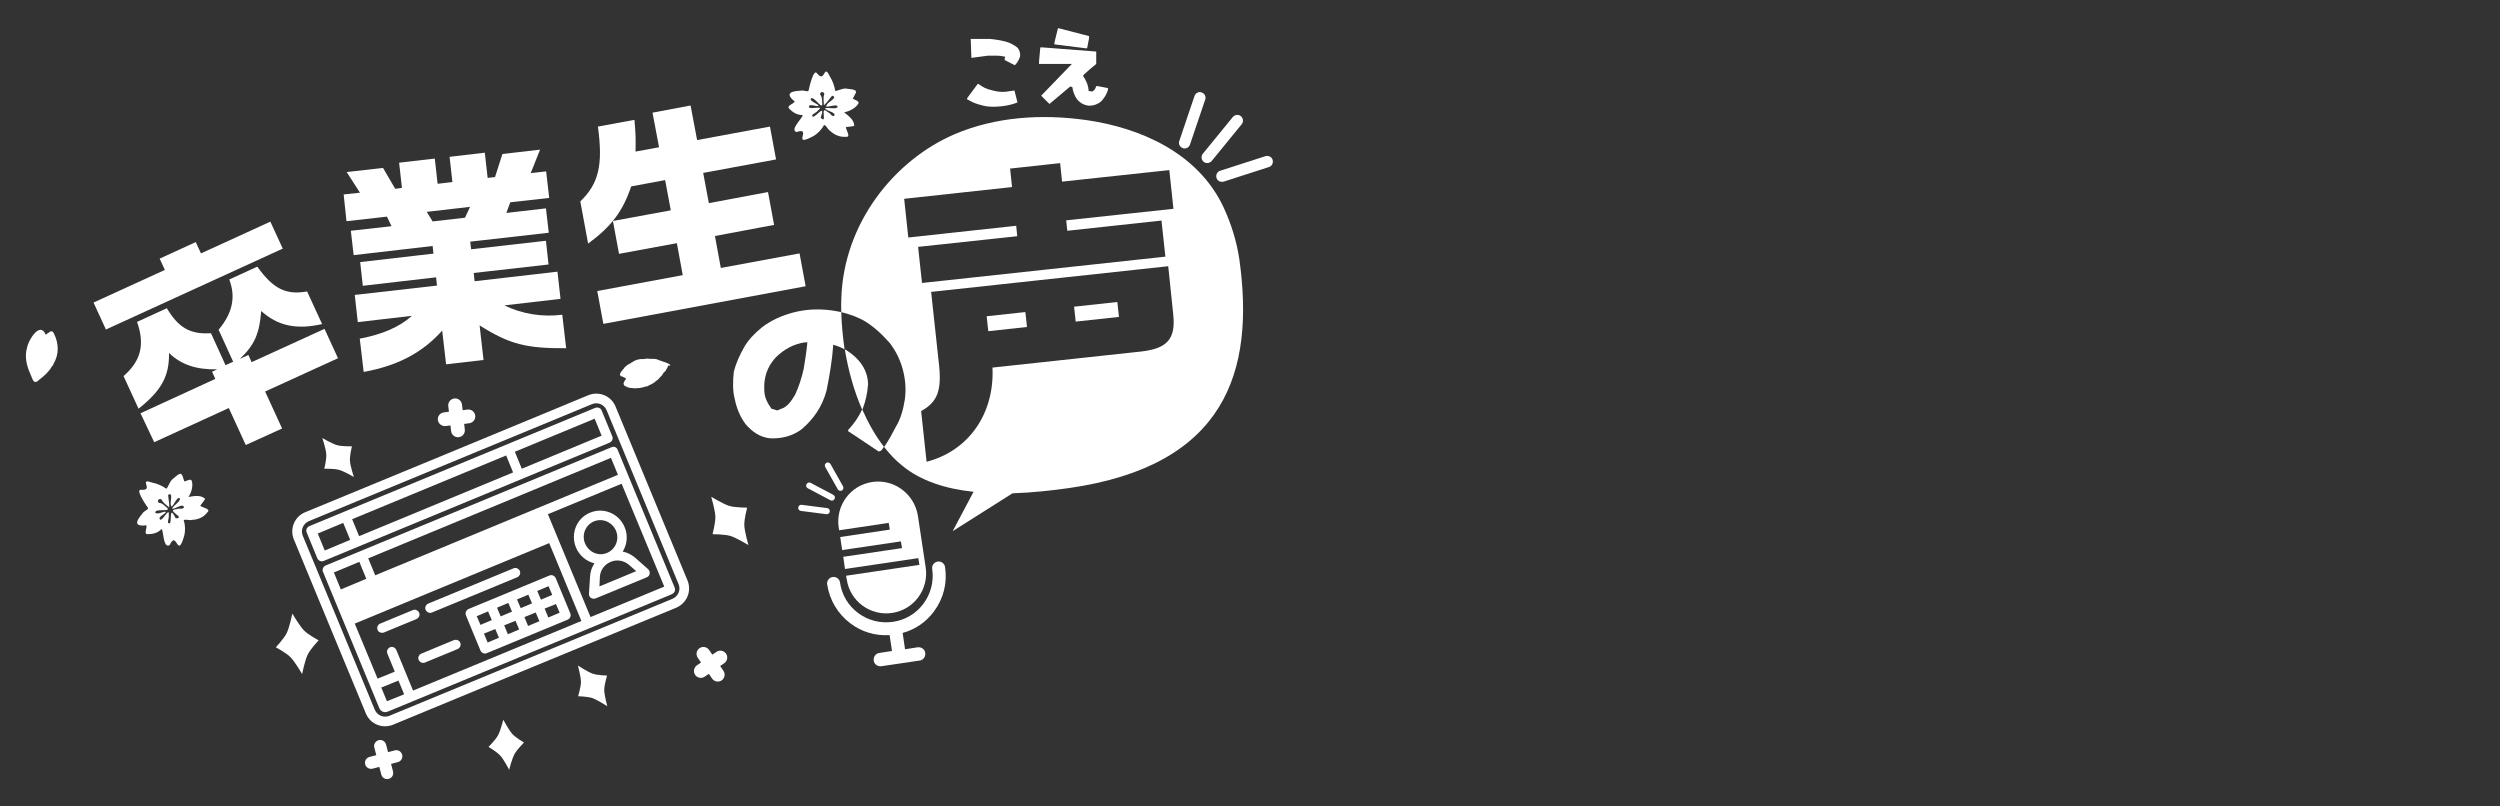
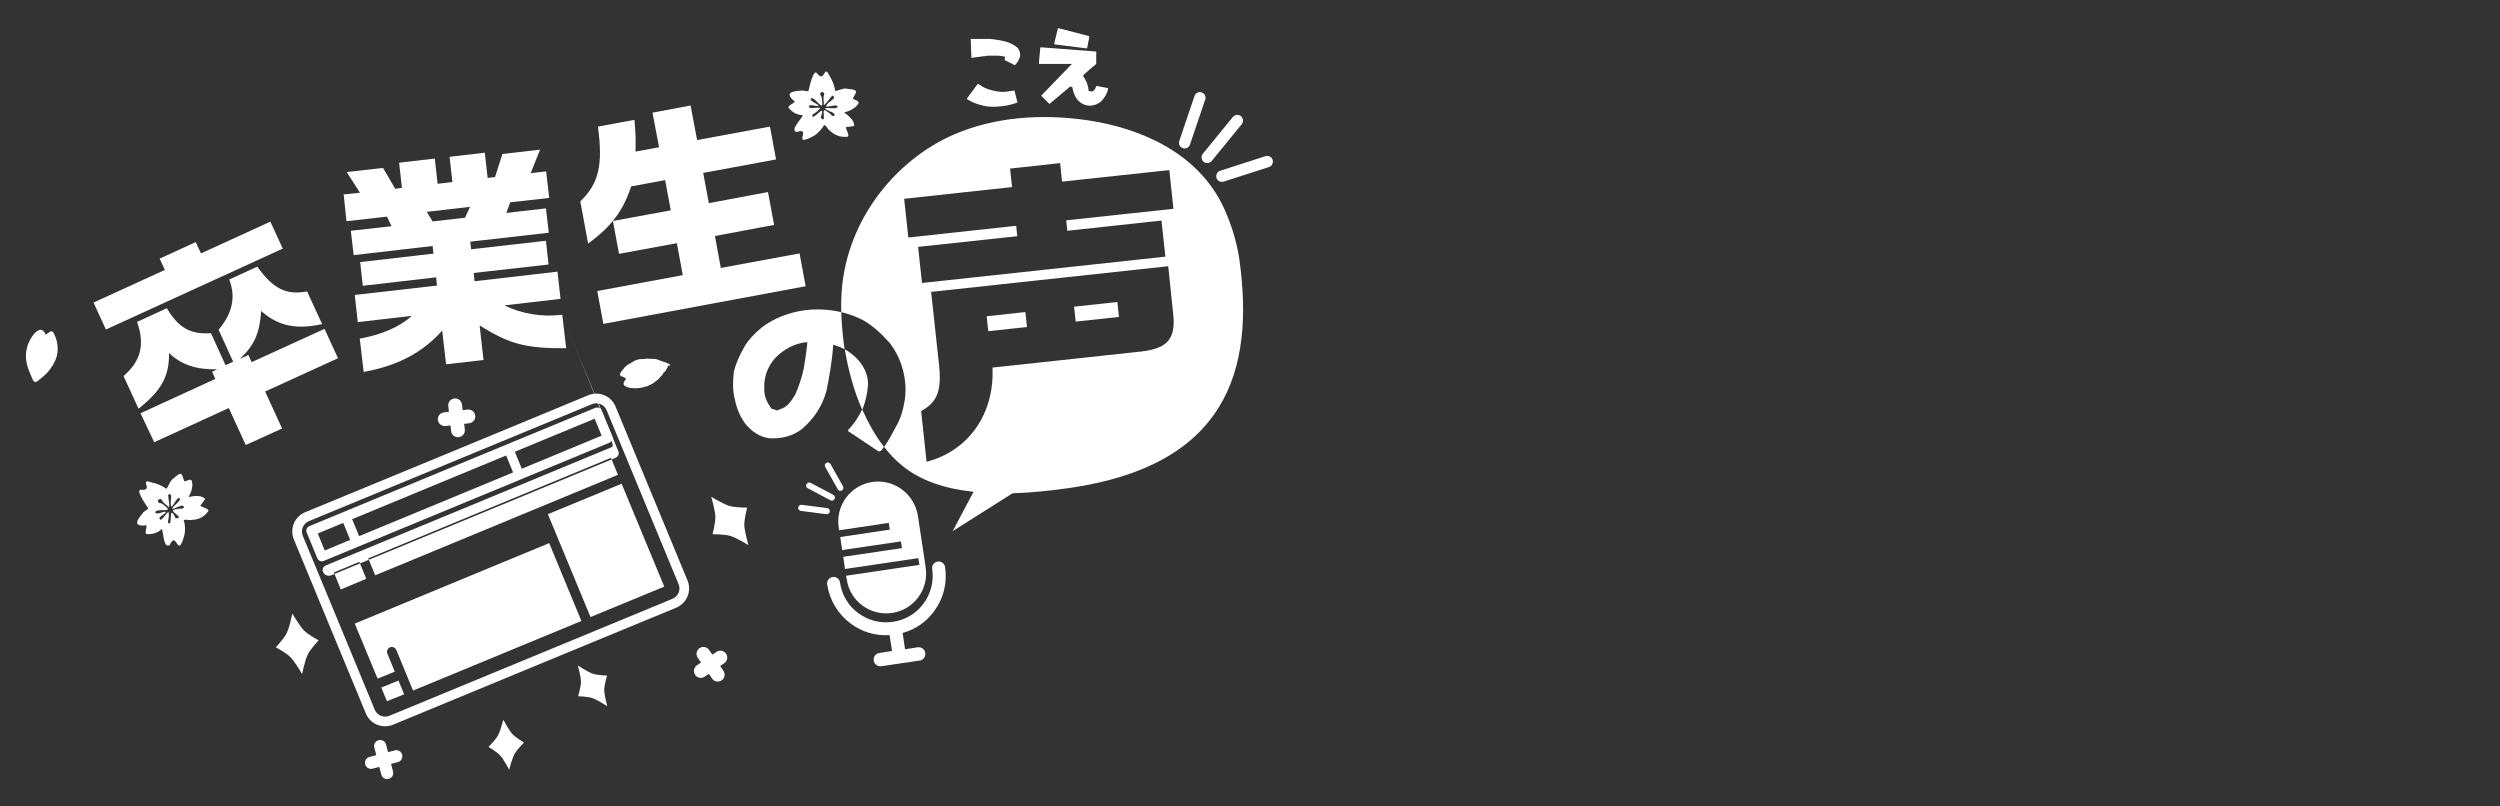
<svg xmlns="http://www.w3.org/2000/svg" version="1.1" id="レイヤー_1" x="0px" y="0px" viewBox="0 0 1149.4 370.7" style="enable-background:new 0 0 1149.4 370.7;" xml:space="preserve">
  <rect x="0" y="0" width="1149.4" height="370.7" fill="#333333" stroke="none" />
  <style type="text/css">
	.st0{fill:#FFFFFF;}
	.st1{fill:none;}
</style>
  <g>
    <g>
      <path class="st0" d="M329.4,299.7l-1.9,1.3l-1.5-2.2c-1-1.4-2.9-1.8-4.4-0.8c-1.4,1-1.8,2.9-0.8,4.4l1.5,2.2l-1.9,1.3    c-1.4,1-1.8,2.9-0.8,4.4c1,1.4,2.9,1.8,4.4,0.8l1.9-1.3l1.5,2.2c1,1.4,2.9,1.8,4.4,0.8c1.4-1,1.8-2.9,0.8-4.4l-1.5-2.2l1.9-1.3    c1.4-1,1.8-2.9,0.8-4.4C332.8,299.1,330.8,298.7,329.4,299.7z" />
      <path class="st0" d="M204.8,195.9l2.3-0.3l0.3,2.6c0.2,1.7,1.7,3,3.5,2.8c1.7-0.2,3-1.7,2.8-3.5l-0.3-2.6l2.3-0.3    c1.7-0.2,3-1.7,2.8-3.5c-0.2-1.7-1.7-3-3.5-2.8l-2.3,0.3l-0.3-2.6c-0.2-1.7-1.7-3-3.5-2.8c-1.7,0.2-3,1.7-2.8,3.5l0.3,2.6    l-2.3,0.3c-1.7,0.2-3,1.7-2.8,3.5C201.5,194.8,203.1,196,204.8,195.9z" />
      <path class="st0" d="M181.5,345l-3.1,0.8l-0.9-3.5c-0.4-1.5-1.9-2.4-3.4-2c-1.5,0.4-2.4,1.9-2,3.4l0.9,3.5l-3.1,0.8    c-1.5,0.4-2.4,1.9-2,3.4c0.4,1.5,1.9,2.4,3.4,2l3.1-0.8l0.9,3.5c0.4,1.5,1.9,2.4,3.4,2c1.5-0.4,2.4-1.9,2-3.4l-0.9-3.5l3.1-0.8    c1.5-0.4,2.4-1.9,2-3.4C184.5,345.5,183,344.6,181.5,345z" />
      <path class="st0" d="M335.3,232.6c-2.7-0.8-8.3-4.2-8.3-4.2s1.8,6.2,1.9,9.1c0.1,2.8-1.3,8.1-1.3,8.1s5.5,0,8.2,0.8    c2.7,0.8,8.3,4.2,8.3,4.2s-1.8-6.2-1.9-9.1c-0.1-2.8,1.3-8.1,1.3-8.1S338,233.4,335.3,232.6z" />
      <path class="st0" d="M134.4,282.1c0,0-1.3,6.4-2.6,9c-1.2,2.5-5,6.5-5,6.5s4.9,2.6,6.8,4.6c2,2,5.3,7.7,5.3,7.7s1.3-6.4,2.6-9    c1.2-2.5,5-6.5,5-6.5s-4.9-2.6-6.8-4.6C137.7,287.7,134.4,282.1,134.4,282.1z" />
      <path class="st0" d="M231.4,330.9c0,0-1.3,5.2-2.5,7.3c-1.1,2-4.3,5.2-4.3,5.2s3.9,2.3,5.4,4c1.6,1.7,4.1,6.5,4.1,6.5    s1.3-5.2,2.5-7.3c1.1-2,4.3-5.2,4.3-5.2s-3.9-2.3-5.4-4C233.9,335.6,231.4,330.9,231.4,330.9z" />
      <path class="st0" d="M265.7,306c0,0,1.4,5.2,1.4,7.5c0,2.3-1.3,6.6-1.3,6.6s4.5,0.1,6.7,0.9c2.2,0.8,6.7,3.7,6.7,3.7    s-1.4-5.2-1.4-7.5c0-2.3,1.3-6.6,1.3-6.6s-4.5-0.1-6.7-0.9C270.2,308.9,265.7,306,265.7,306z" />
-       <path class="st0" d="M162.7,219.3c0,0-1.7-5.1-1.8-7.4c-0.2-2.3,0.9-6.7,0.9-6.7s-4.5,0.1-6.7-0.5c-2.3-0.6-6.9-3.3-6.9-3.3    s1.7,5.1,1.8,7.4c0.2,2.3-0.9,6.7-0.9,6.7s4.5-0.1,6.7,0.5C158.1,216.6,162.7,219.3,162.7,219.3z" />
      <path class="st0" d="M316.1,266.9l-33.1-80c-2-4.9-7.6-7.2-12.5-5.2c-24.2,10-106,43.9-130.2,53.8c-4.9,2-7.2,7.6-5.2,12.5    c7.1,17.3,26,62.8,33.1,80c2,4.9,7.6,7.2,12.5,5.2c24.2-10,106-43.9,130.2-53.8C315.8,277.3,318.1,271.8,316.1,266.9z M312,268.6    c1.1,2.6-0.2,5.6-2.8,6.7c0,0-130.2,53.8-130.2,53.8c-2.6,1.1-5.6-0.2-6.7-2.8c-7.1-17.3-26-62.8-33.1-80    c-1.1-2.6,0.2-5.6,2.8-6.7c0,0,130.1-53.8,130.2-53.8c2.6-1.1,5.6,0.2,6.7,2.8L312,268.6z" />
      <path class="st0" d="M273.9,275.1l23.5-9.7c0.7-0.3,1.2-0.9,1.3-1.7c0.1-0.8-0.2-1.5-0.7-2c0,0-3.1-2.7-6-5.3    c-1.7-1.4-3.6-2.4-5.7-2.8c2-3.2,2.5-7.4,0.9-11.2c-2.6-6.3-9.7-9.3-15.9-6.7c-6.2,2.5-9.1,9.7-6.5,16c1.6,3.8,4.8,6.4,8.5,7.3    c-1.2,1.8-1.9,3.8-2,6c-0.3,3.8-0.5,8-0.5,8c-0.1,0.8,0.3,1.5,0.9,1.9C272.4,275.3,273.2,275.4,273.9,275.1z M269,249.9    c-1.7-4,0.2-8.6,4.1-10.2c3.9-1.6,8.4,0.3,10.1,4.3c1.7,4-0.2,8.6-4.1,10.2C275.2,255.9,270.7,253.9,269,249.9z M275.8,265.2    c0.2-3.1,2.1-5.7,5-6.9l0,0c2.8-1.2,6.1-0.6,8.4,1.4l3.3,2.9l-16.9,7L275.8,265.2z" />
      <path class="st0" d="M214.2,282.9l6.7,16.2c0.5,1.1,1.8,1.7,2.9,1.2l37.2-15.4c1.1-0.5,1.7-1.8,1.2-2.9l-6.7-16.2    c-0.5-1.1-1.8-1.7-2.9-1.2L215.4,280C214.3,280.5,213.8,281.8,214.2,282.9z M247,271.7l5.2-2.2l1.7,4l-5.2,2.2L247,271.7z     M250.4,279.8l2.5-1l2.7-1.1l1.7,4l-5.2,2.2L250.4,279.8z M237.7,275.6l5.2-2.2l1.7,4l-5.2,2.2L237.7,275.6z M241.1,283.7l2.5-1    l2.7-1.1l1.7,4l-5.2,2.2L241.1,283.7z M228.5,279.4l5.2-2.2l1.7,4l-5.2,2.2L228.5,279.4z M231.8,287.5l2.5-1l2.7-1.1l1.7,4    l-5.2,2.2L231.8,287.5z M219.2,283.3l5.2-2.2l1.7,4l-5.2,2.2L219.2,283.3z M222.5,291.3l2.5-1l2.7-1.1l1.7,4l-5.2,2.2L222.5,291.3    z" />
      <path class="st0" d="M273.7,187.5l-131.5,54.4c-1.1,0.5-1.7,1.8-1.2,2.9l4.9,11.9c0.5,1.1,1.8,1.7,2.9,1.2l131.5-54.4    c1.1-0.5,1.7-1.8,1.2-2.9l-4.9-11.9C276.2,187.6,274.9,187.1,273.7,187.5z M161,248.2l-11.7,4.9l-3.2-7.8l11.7-4.9L161,248.2z     M235.9,217.2l-70.8,29.3l-3.2-7.8l70.8-29.3L235.9,217.2z M276.6,200.3l-36.7,15.2l-3.2-7.8l36.7-15.2L276.6,200.3z" />
      <path class="st0" d="M208.7,294.3l-15,6.2c-1.1,0.5-1.7,1.8-1.2,2.9c0.5,1.1,1.8,1.7,2.9,1.2l15-6.2c1.1-0.5,1.7-1.8,1.2-2.9    C211.2,294.4,209.9,293.9,208.7,294.3z" />
      <path class="st0" d="M176.5,290.8l15-6.2c1.1-0.5,1.7-1.8,1.2-2.9c-0.5-1.1-1.8-1.7-2.9-1.2l-15,6.2c-1.1,0.5-1.7,1.8-1.2,2.9    C174,290.7,175.3,291.2,176.5,290.8z" />
      <path class="st0" d="M198.6,281.6l39.2-16.2c1.1-0.5,1.7-1.8,1.2-2.9c-0.5-1.1-1.8-1.7-2.9-1.2l-39.2,16.2    c-1.1,0.5-1.7,1.8-1.2,2.9C196.2,281.5,197.5,282.1,198.6,281.6z" />
-       <path class="st0" d="M281.2,205.6L149.7,260c-1.1,0.5-1.7,1.8-1.2,2.9l25.9,62.7c0.6,1.5,2.3,2.2,3.8,1.6l130.2-53.8    c0.1,0,0.2-0.1,0.2-0.1l0.4-0.2c1.1-0.5,1.7-1.8,1.2-2.9l-26.2-63.3C283.6,205.6,282.3,205.1,281.2,205.6z M153.5,263.2l6-2.5    l5.7-2.4l3.2,7.8l-11.7,4.9L153.5,263.2z M185.8,319.2l-7.9,3.2l-2.6-6.3l7.9-3.2L185.8,319.2z M267.3,285.5l-77.4,32l-7.7-18.7    c-0.5-1.1-1.8-1.7-2.9-1.2c-1.1,0.5-1.7,1.8-1.2,2.9l3.4,8.3l-7.9,3.2l-10.5-25.3l89.4-37L267.3,285.5z M305.4,269.7l-33.9,14    l-19.6-47.3l33.9-14L305.4,269.7z M284.1,218.3l-111.6,46.2l-3.2-7.8l111.6-46.2L284.1,218.3z" />
+       <path class="st0" d="M281.2,205.6L149.7,260c-1.1,0.5-1.7,1.8-1.2,2.9c0.6,1.5,2.3,2.2,3.8,1.6l130.2-53.8    c0.1,0,0.2-0.1,0.2-0.1l0.4-0.2c1.1-0.5,1.7-1.8,1.2-2.9l-26.2-63.3C283.6,205.6,282.3,205.1,281.2,205.6z M153.5,263.2l6-2.5    l5.7-2.4l3.2,7.8l-11.7,4.9L153.5,263.2z M185.8,319.2l-7.9,3.2l-2.6-6.3l7.9-3.2L185.8,319.2z M267.3,285.5l-77.4,32l-7.7-18.7    c-0.5-1.1-1.8-1.7-2.9-1.2c-1.1,0.5-1.7,1.8-1.2,2.9l3.4,8.3l-7.9,3.2l-10.5-25.3l89.4-37L267.3,285.5z M305.4,269.7l-33.9,14    l-19.6-47.3l33.9-14L305.4,269.7z M284.1,218.3l-111.6,46.2l-3.2-7.8l111.6-46.2L284.1,218.3z" />
    </g>
    <path class="st0" d="M99,174.2l-1.5-3.3l2.4-1.1c-9.5,0.2-16.4-2-22.2-7.5c0.2,10.6-3.5,17.3-14,25.6l-6.9-15   c8-6.9,9.9-14.6,6.2-24.9l13.7-6.3c5.4,9,10.7,12.1,20.3,11.5l6.7,14.7l3.5-1.6l-6.7-14.7c6.4-7.6,8-15.1,4.9-23.1l12.9-5.9   c7.4,10.3,13.2,13.1,22.9,11.4l6.9,15c-11.9,2.7-20.4,0.8-28-6c-0.8,10.3-3,15.5-9.8,22l3.9-1.8l1.5,3.3l33.5-15.3l6.2,13.5   l-33.5,15.3l7.8,17l-16.7,7.6l-7.8-17l-34.3,15.7L64.6,190L99,174.2z M43,139.1l32.8-15l-2.4-5.2l16.6-7.6l2.4,5.2l31.9-14.6   l5.7,12.4l-81.3,37.2L43,139.1z" />
    <path class="st0" d="M165.5,88.6l-6.1-9.5l16.7-1.9l5.6,9.6l3.1-0.4l-1.3-11.6l16.4-1.9l1.3,11.6l6.8-0.8l-1.3-11.6l16.2-1.9   l1.3,11.6l3.4-0.4l3.4-10.6l17.3-2L244,79.6l7.1-0.8l1.4,12.2l-17.9,2l-1.8,4.9l18.2-2.1l1.3,11.2l-36.1,4.1l0.4,3.5l34.4-3.9   l1.2,10.9l-34.4,3.9l0.4,3.8l38.1-4.4l1.4,12.5l-25.8,3c7.9,3.9,17.4,5.5,26.6,4.3l1.8,15.4c-18.5,0.1-26-1.8-39.8-10.5l1.8,15.9   l-17.2,2l-1.8-15.5c-9.1,10.2-20.6,16.2-36.1,19l-1.8-15.3c10.2-1.9,18.2-5.3,24-10.5l-24.9,2.9l-1.4-12.5l37.8-4.3l-0.4-3.8   l-33.7,3.9l-1.2-10.9l33.7-3.9l-0.4-3.5l-36.3,4.2l-1.3-11.2L180,104l-2.1-4.4l-18.6,2.1L158,89.4L165.5,88.6z M213.8,100.1l2.3-5   l-19.9,2.3l2.7,4.4L213.8,100.1z" />
    <path class="st0" d="M291.7,55.1c0.6,7.3,0.6,8.3,0.5,14.6l10.8-2l-3-15.9l17.5-3.3l3,15.9l33.5-6.2l2.8,15.1l-33.5,6.2l2.6,13.9   l27.2-5.1l2.8,15.1l-27.2,5.1l2.7,14.7l36.2-6.7l2.8,15.1l-93,17.3l-2.8-15.1l39.3-7.3l-2.7-14.7l-26.6,4.9l-2.8-15.1l26.6-4.9   l-2.6-13.9l-15.6,2.9c-3.9,11.5-9,18.3-19.8,26.3l-3.6-19.4c8.5-8.2,10.5-16.7,8.1-34.4L291.7,55.1z" />
    <g>
      <path class="st1" d="M356.6,164.3c-3.9,4.2-5.6,9.2-5.3,15.4c0.1,3,1.4,5.7,3.3,8.2l2.6,0.8l3-1.2c2.6-1.5,4-3.8,5.3-6.1    c1.7-3.7,3-7.7,3.9-11.8c0.6-3.7,1.3-7.8,1.6-12.2l-1.1,0C364.9,158.2,360.4,160.6,356.6,164.3z" />
      <path class="st0" d="M390,197.6l-0.1,0.6l14.1,9.4l1.1-0.4c0.5-0.6,0.9-1.2,1.3-1.8c-3.9-5-7.2-10.9-10-17.2    C394.8,191.7,392.6,194.9,390,197.6z" />
      <path class="st0" d="M386.8,143.5c-1.5-0.3-3-0.6-4.5-0.8c-6-0.8-11.8-0.5-17.3,0.9c-5.3,1.4-10.1,3.4-14.7,6.9    c-3.4,2.8-6.2,5.7-8.1,9c-2.1,3.7-3.8,7.4-4.8,11.3c-0.5,4.4-0.6,8.8,0.4,12.6c0.8,4,2.3,8,5,11.6c3,3.5,6.4,5.9,11,6.5    c5.5,0.3,10.5-1,14.7-4.1c5.7-4.8,9.6-10.7,11.5-17.8c1.4-6.8,2.6-14,3.1-21.1c1.8,0.5,3.5,1.2,5.2,2.1    C387.5,154.8,386.9,149.1,386.8,143.5z M369.5,169.6c-0.9,4.1-2.2,8.1-3.9,11.8c-1.4,2.3-2.7,4.6-5.3,6.1l-3,1.2l-2.6-0.8    c-1.9-2.6-3.2-5.2-3.3-8.2c-0.4-6.2,1.4-11.2,5.3-15.4c3.8-3.8,8.4-6.2,13.4-6.9l1.1,0C370.8,161.8,370.1,165.9,369.5,169.6z" />
      <path class="st0" d="M399.1,176.6c-0.1-4.5-1.9-8.6-5.6-12.2c-1.6-1.5-3.3-2.8-5.1-3.8c1.6,9.6,4.2,19.1,8,27.8    c0.1-0.2,0.2-0.4,0.3-0.6C398,184.3,398.8,180.8,399.1,176.6z" />
      <rect x="454" y="144.5" transform="matrix(0.994 -0.108 0.108 0.994 -13.255 50.806)" class="st0" width="17.9" height="6.9" />
      <rect x="494.2" y="140" transform="matrix(0.994 -0.108 0.108 0.994 -12.533 55.218)" class="st0" width="20" height="6.9" />
    </g>
    <path class="st0" d="M562.5,95.2c-11.9-25.2-38.6-36.5-63.1-40c-20.7-2.9-41.7-1.5-60.5,6.5c-27.5,11.8-51.1,40.7-52.1,75.7   c-0.1,2-0.1,4,0,6.1c3.6,0.9,7,2.1,10.2,3.8c4.6,2.7,8.1,6,12,10.3c3,3.9,4.8,7.8,6,12c1.2,4.5,1.7,9,1,14.1   c-0.7,4.5-1.9,8.8-4,12.3c-1.7,3.3-3.4,6.4-5.5,9.5c2.5,3.2,5.2,6.1,8.2,8.5c8.8,7.3,20.5,10.8,32.9,12.1l-9.6,18.1l27.5-17.4   c9.2-0.3,18.2-1.3,25.9-2.4c72.2-10.3,85.6-53.7,78.4-105.2C568.6,111.2,566.2,103.2,562.5,95.2z M539.4,144.5   c1.2,11.2-2.6,15.7-14.6,17.1l-68.5,7.4c1,21.1-10.9,38.3-30.3,43.3l-2.5-23.3c7.8-4.3,9.7-9.8,8-23.3l-3.4-31.5l109-11.8   L539.4,144.5z M539.5,96l-49.3,5.3l0.5,4.8l43.3-4.7l1.8,16.6l-111.9,12.1l-1.8-16.6l45.6-4.9l-0.5-4.8l-49.6,5.4l-1.9-17.8   l49.6-5.4l-0.9-8.5l23-2.5l0.9,8.5l49.3-5.3L539.5,96z" />
    <g>
      <g>
        <g>
          <path class="st0" d="M429.4,281.1c4.4-5.9,6.2-13.1,5.1-20.4c-0.2-1.6-1.8-2.8-3.4-2.5c-1.6,0.2-2.8,1.8-2.5,3.4      c0.8,5.7-0.6,11.3-4,15.9c-3.4,4.6-8.4,7.6-14.1,8.4c-5.7,0.8-11.3-0.6-15.9-4c-4.6-3.4-7.6-8.4-8.4-14.1      c-0.2-1.6-1.8-2.8-3.4-2.5c-1.6,0.2-2.8,1.8-2.5,3.4c1.1,7.2,4.9,13.6,10.8,18c5.2,3.9,11.5,5.7,17.9,5.3l1.1,7.3l-5.8,0.9      c-1.7,0.2-2.8,1.8-2.6,3.5l0,0c0.2,1.7,1.8,2.8,3.5,2.6l17.6-2.6c1.7-0.2,2.8-1.8,2.6-3.5l0,0c-0.2-1.7-1.8-2.8-3.5-2.6      l-5.8,0.9l-1.1-7.5C420.8,289.4,425.8,286,429.4,281.1z" />
          <path class="st0" d="M401,221.6L401,221.6c-10,1.5-16.9,10.8-15.4,20.9l0.2,1.3l22.8-3.4l0.5,3.1l-22.8,3.4l0.9,6l27-4l0.5,3.1      l-27,4l0.8,5.6l33.7-5l0.5,3.1l-33.7,5l0.3,1.7c1.5,10,10.8,16.9,20.9,15.4h0c10-1.5,16.9-10.8,15.4-20.9l-3.6-23.9      C420.3,227,411,220.1,401,221.6z" />
        </g>
      </g>
      <g>
        <path class="st0" d="M368.2,234.9c-0.8-0.1-1.3-0.8-1.2-1.6l0,0c0.1-0.8,0.8-1.3,1.6-1.2l11.7,1.5c0.8,0.1,1.3,0.8,1.2,1.6l0,0     c-0.1,0.8-0.8,1.3-1.6,1.2" />
        <path class="st0" d="M383.1,227.5c0.7,0.4,1,1.2,0.6,1.9l0,0c-0.4,0.7-1.2,1-1.9,0.6l-10.4-5.5c-0.7-0.4-1-1.2-0.6-1.9l0,0     c0.4-0.7,1.2-1,1.9-0.6" />
        <path class="st0" d="M387.6,223.6c0.4,0.7,0.1,1.5-0.5,1.9l0,0c-0.7,0.4-1.5,0.1-1.9-0.5l-5.8-10.3c-0.4-0.7-0.1-1.5,0.5-1.9l0,0     c0.7-0.4,1.5-0.1,1.9,0.5" />
      </g>
    </g>
    <g>
      <path class="st0" d="M449.6,47.9c-1.7-0.5-3.3-1.3-4.9-2.2l-0.1-0.5l4.9-6.6l0.4,0c1.7,1.4,3.8,2.4,5.8,2.8c2,0.6,4.2,1,6.6,0.8    l4.1-0.6l1.4,5.5c-2,0.8-4.1,1.3-6.1,1.6c-2.2,0.3-4.6,0.5-6.9,0.3C453,48.9,451.3,48.4,449.6,47.9z M461.9,27.6l0-0.6l0.3-0.9    c-1.3-0.3-2.5-0.5-3.9-0.5c-1.4,0-2.7,0-4.1,0l-7.6,1l-0.3-8.7l8.8,0c2.4,0.2,4.6,0.6,6.8,1.1c2.2,0.5,4.3,1.6,6,3    c0.8,1.1,1.3,2.5,1.1,3.9c-0.5,1.6-1.3,3-2.4,4.1L461.9,27.6z" />
      <path class="st0" d="M495.3,45.8c-1.3-1.7-2-3.8-2.3-5.8l-1-0.2l-9.5,8l-3.8-3.8l14.1-14.6l-15.1,0l0-1l0.6-6.6l1.1,0l24.6,1.9    l0,5.7c-2,1.6-3.9,3.3-5.8,5l-0.2,0.6c1.4,2,2.4,4.3,2.5,6.8l1.7,0.3c0.8-0.5,1.3-1.1,1.6-1.9l0.1-0.6l0.8,0l4.7,0.9l0,0.8    c-0.5,1.9-1.6,3.6-3,5.2c-1.6,1.4-3.5,2.1-5.5,2.1C498.8,48.5,496.9,47.6,495.3,45.8z M484.8,20.4l0-0.9l1.6-6.5l0.4,0l13.9,3.6    l0,1l-0.9,4.6l-0.6,0L484.8,20.4z" />
    </g>
    <g>
      <path class="st0" d="M549.2,44.1c0.5-1.4,2-2.1,3.3-1.6v0c1.4,0.5,2.1,2,1.6,3.3l-7,20.7c-0.5,1.4-2,2.1-3.3,1.6l0,0    c-1.4-0.5-2.1-2-1.6-3.3" />
      <path class="st0" d="M557.1,74c-0.9,1.1-2.6,1.3-3.7,0.4l0,0c-1.1-0.9-1.3-2.6-0.4-3.7l13.8-16.9c0.9-1.1,2.6-1.3,3.7-0.4v0    c1.1,0.9,1.3,2.6,0.4,3.7" />
      <path class="st0" d="M562.6,83.5c-1.4,0.4-2.9-0.3-3.3-1.7l0,0c-0.4-1.4,0.3-2.9,1.7-3.3l20.8-6.7c1.4-0.4,2.9,0.3,3.3,1.7v0    c0.4,1.4-0.3,2.9-1.7,3.3" />
    </g>
    <path class="st0" d="M24.8,153.4c0-0.3-0.2-0.5-0.4-0.6c-0.6-1-1.5-0.3-2.2,0.3c-0.4,0.1-0.8,0.6-1.2,0.8c-2.5-6.4-7.9,2.4-8.5,5.7   c-1.3,4-0.3,8.5,1.4,12.2c1,2,1.4,5.6,4.1,2.8c2.3-1.7,4.5-3.7,5.9-6.2c0.3-0.2,0.8-0.9,0.7-1.2C27.3,163,27,157.6,24.8,153.4z" />
    <g>
      <path class="st0" d="M394.6,47.7c0.8-1.3-1.8-1.7-2.5-2.4c0.5-1.1,1.2-2,1.4-2.8c0.6-1.6-3.4-1.5-4.7-1.8    c-1.4-0.1-4.1,1.2-4.8,1.1c-0.4-2.4-1.2-4.7-2.6-6.9c-2.8-5.9-1.9,3.5-5.7-1.1c-1.6-2.6-3.5,5.9-3.9,7.6c-0.1,1.3-2.5-0.2-3.7,0.3    c-4,0.2-7.6,1-2.7,5c-0.7,1.2-3.8,1.8-2.6,3.2c1.6,1.7,3.6,3,6.1,3c1.1,0.4-6.2,6.8-2.7,7.8c7.7-2.6-3,7.7,8.1,1.7    c1.6-1,3.6-3,4.4-4.7c0.7-1,1.9,2,3,2.5c1.9,1.8,4.4,2.9,7.2,2.7c2.5,0.3,0.1-3,0-4.4c0.5-0.3,4.5-0.3,3.8-0.9    c0-2.7-3.3-4.9-4.6-5.9C390.6,51.1,393.3,49.8,394.6,47.7z M385.1,49.2c-0.7,1.3-5.1-0.1-5.8,0.7c1.1,1.3,5.3,1.7,4.2,3.4    c-1.2,0.4-1.7-1.4-2.9-1.7c-4.1-3.9,0.2,6.1-3.3,2.5c2.9-8.1-3.9,2.4-3.9-1.2c0.8-0.8,2.2-1.3,3-2.4c2.7-2.2-4.2,0.1-4.5-1.3    c0.1-1.8,3.1-0.1,4.4-0.5c0.1-0.9-3.8-1.9-3.6-3.3c1.5-1.9,6,6.7,5.3,1.3c-0.1-1.3-0.1-2.3-0.9-3.2c-0.3-1.5,1.9-1.6,1.9-0.1    c-0.7,1.4-0.2,3.2-0.2,5c1.5-1.3,2.6-3.1,3.8-4.4c2.9,1-2,2.7-2.5,4.3C378.4,50.4,385.3,47.1,385.1,49.2z" />
    </g>
    <path class="st0" d="M308.1,168.1C308.1,168,308.1,168,308.1,168.1c0-0.1,0-0.1,0-0.1c0-0.1,0-0.1,0-0.2c-0.1-0.3-0.4-0.4-0.6-0.5   c-0.1-0.1-0.3-0.1-0.4-0.2c-0.1,0-0.1,0-0.2-0.1c-0.1-0.1-0.3-0.2-0.5-0.2l-0.5-0.2l0,0l-0.2-0.1c0,0,0,0,0,0l-0.4-0.1   c-0.1-0.1-0.2-0.1-0.3-0.1c-0.1,0-0.2-0.1-0.3-0.1c0,0,0,0,0,0c0,0,0,0,0,0c-0.1-0.1-0.2-0.1-0.3-0.1c-0.1,0-0.2-0.1-0.3-0.1   c-0.1,0-0.2-0.1-0.2-0.1c-0.1,0-0.2-0.1-0.3-0.1l-0.1,0c-0.1,0-0.2-0.1-0.2-0.1c-0.1,0-0.2-0.1-0.3-0.1l-0.3-0.1c0,0,0,0,0,0   l-0.2-0.1c0,0,0,0,0,0l-0.2-0.1c-0.1,0-0.2-0.1-0.3-0.1c-0.2-0.1-0.4-0.1-0.6-0.1c0,0-0.1,0-0.1,0c-0.1-0.1-0.3-0.1-0.5-0.1l-0.1,0   c-0.1,0-0.1,0-0.2,0l0,0c-0.1,0-0.1,0-0.2,0l-0.1,0c-0.2-0.1-0.4,0-0.6,0c-0.1,0-0.2,0-0.3,0l-0.2,0c-0.2-0.1-0.5-0.1-0.8,0   c-0.1-0.1-0.4-0.2-0.6-0.1c0,0,0,0,0,0c0,0,0,0-0.1,0c-0.3-0.1-0.5,0-0.7,0.1c-0.3-0.1-0.6,0-0.8,0.1l-0.4,0c-0.1,0-0.3-0.1-0.5,0   c0,0,0,0,0,0c0,0-0.1,0-0.1,0c0,0,0,0-0.1,0l-0.1,0c-0.1,0-0.1,0-0.1,0l0,0c-0.1,0-0.1,0-0.2,0l-0.1,0c-0.2,0-0.3,0-0.5,0.1   c0,0-0.1,0-0.1,0c-0.2,0-0.3,0-0.6,0.1c-0.1,0-0.2,0.1-0.3,0.1l-0.3,0.1l0,0l0,0l-0.3,0.1l0,0l-0.2,0.1l0,0c0,0,0,0,0,0   c-0.1,0-0.2,0.1-0.3,0.1c-0.1,0-0.2,0.1-0.3,0.2c-0.1,0-0.2,0.1-0.3,0.1c-0.1,0-0.2,0.1-0.3,0.2l-0.1,0.1l-0.4,0.2   c-0.1,0-0.3,0.1-0.3,0.2c-0.1,0.1-0.2,0.1-0.3,0.2c-0.1,0-0.2,0.1-0.3,0.2c-0.1,0-0.2,0.1-0.3,0.2l-0.1,0c-0.1,0-0.1,0.1-0.2,0.1   c0,0,0,0,0,0c0,0,0,0,0,0c0,0,0,0-0.1,0l0,0c0,0,0,0,0,0c0,0-0.1,0.1-0.1,0.1c0,0,0,0,0,0c0,0,0,0-0.1,0l-0.2,0.2   c-0.2,0.1-0.4,0.3-0.5,0.4c0,0-0.1,0.1-0.1,0.1c-0.1,0.1-0.3,0.2-0.4,0.3l-0.1,0.1c0,0-0.1,0.1-0.1,0.1l0,0c0,0-0.1,0.1-0.1,0.1   l-0.1,0.1c0,0-0.1,0.1-0.1,0.1c0,0,0,0,0,0l0,0c-0.1,0.1-0.2,0.3-0.2,0.4l-0.3,0.3c0,0,0,0,0,0c-0.2,0.1-0.4,0.3-0.5,0.7   c-0.2,0.1-0.4,0.3-0.5,0.6c0,0,0,0,0,0c-0.1,0.1-0.1,0.1-0.2,0.2c-0.1,0.1-0.1,0.3-0.1,0.4c0,0-0.1,0.1-0.1,0.1   c-0.1,0.2-0.1,0.4,0,0.6c0.1,0.4,0.4,0.7,1,0.7l0,0c0,0,0,0,0,0l0.4,0.2c0.1,0.1,0.3,0.2,0.5,0.3l0.1,0c0.1,0,0.1,0.1,0.2,0.1   c0.1,0,0.1,0.1,0.2,0.1l0.1,0c0.1,0.1,0.1,0.1,0.2,0.1c0,0,0,0.1,0,0.1c-0.1,0.1-0.1,0.2-0.1,0.3c-0.1,0.1-0.1,0.2-0.2,0.3   c-0.1,0.1-0.1,0.2-0.2,0.3l-0.1,0.2l-0.3,0.5c-0.1,0.1-0.1,0.2-0.1,0.4c0,0.1-0.1,0.1-0.1,0.2c0,0.2,0,0.4,0.1,0.6   c0,0.2,0.1,0.4,0.3,0.5c0.1,0.1,0.1,0.1,0.2,0.1c0.1,0.1,0.2,0.2,0.3,0.2l0.2,0.1c0,0,0,0,0,0l0.2,0.1c0.2,0.1,0.3,0.1,0.5,0.2l0,0   c0.1,0.1,0.2,0.1,0.3,0.1c0.1,0,0.2,0.1,0.3,0.1c0.1,0.1,0.3,0.1,0.4,0.1c0,0,0.1,0,0.1,0l0.1,0c0,0,0,0,0,0c0,0,0,0,0.1,0l0.3,0.1   c0,0,0,0,0,0l0,0l0,0c0,0,0.1,0,0.1,0l0,0c0,0,0.1,0,0.1,0c0.1,0,0.1,0,0.1,0l0.3,0c0.3,0.1,0.5,0.1,0.6,0.1c0.1,0,0.1,0,0.2,0   c0.1,0,0.1,0,0.2,0c0.1,0,0.2,0.1,0.3,0l0.1,0c0.1,0,0.1,0,0.2,0c0.1,0,0.2,0,0.3,0l0,0c0,0,0,0,0,0c0,0,0,0,0.1,0c0,0,0,0,0,0   c0.2,0,0.3,0,0.4-0.1l0.4,0c0.2,0.1,0.5,0.1,0.8-0.1c0.1,0,0.3,0.1,0.4,0c0.1,0,0.1,0,0.2-0.1c0,0,0,0,0,0c0,0,0,0,0,0   c0.1,0,0.1,0,0.2,0c0.2,0,0.4-0.1,0.5-0.2c0,0,0,0,0,0c0.3,0.1,0.6,0,0.8-0.2l0.4-0.1c0,0,0,0,0.1,0c0.2,0,0.4,0,0.6-0.1l0.1,0   c0.1,0,0.1,0,0.2-0.1l0,0c0.1,0,0.1,0,0.2-0.1l0.1-0.1c0.2,0,0.3-0.1,0.4-0.2c0,0,0.1,0,0.1-0.1c0.2,0,0.4-0.1,0.6-0.2l0.7-0.4l0,0   l0.2-0.1c0.1,0,0.2-0.1,0.3-0.2c0.1-0.1,0.2-0.1,0.3-0.2c0.1,0,0.2-0.1,0.3-0.2c0.1-0.1,0.2-0.1,0.3-0.3l0.4-0.3   c0.1-0.1,0.2-0.1,0.3-0.2c0.1-0.1,0.2-0.1,0.2-0.2c0.1,0,0.2-0.1,0.3-0.2c0.1-0.1,0.2-0.2,0.3-0.3l0.2-0.2l0,0c0,0,0,0,0,0l0.1-0.1   c0,0,0,0,0.1-0.1l0.2-0.3c0.2-0.1,0.3-0.3,0.4-0.4c0,0,0.1-0.1,0.1-0.1c0.1-0.1,0.3-0.2,0.4-0.4l0.1-0.1c0.1,0,0.1-0.1,0.1-0.2   c0,0,0.1-0.1,0.1-0.2l0,0c0,0,0,0,0,0c0,0,0,0,0.1-0.1c0,0,0,0,0,0c0.1-0.1,0.2-0.3,0.2-0.4l0.3-0.3c0.2-0.1,0.4-0.3,0.5-0.6   c0.2-0.1,0.4-0.2,0.5-0.5c0,0,0,0,0-0.1c0,0,0,0,0,0c0.2-0.2,0.3-0.4,0.3-0.6c0.3-0.2,0.4-0.4,0.4-0.7l0.2-0.4   c0.2-0.1,0.3-0.3,0.3-0.4c0.1-0.1,0.1-0.2,0.2-0.2C308.1,168.5,308.1,168.3,308.1,168.1C308.1,168.1,308.1,168.1,308.1,168.1z" />
    <g>
      <path class="st0" d="M88.2,221.2c-0.4-1.5-2.4,0.1-3.5,0.1c-0.4-1.2-0.6-2.3-1.1-3c-0.7-1.6-3.4,1.4-4.5,2.2c-1,0.9-2,3.8-2.6,4.2    c-2-1.4-4.3-2.4-6.8-2.9c-6.2-2.1,1.3,3.8-4.7,3.4c-3-0.6,1.8,6.6,2.9,8.1c0.9,0.9-1.9,1.6-2.4,2.8c-2.6,3-4.5,6.2,1.8,5.4    c0.4,1.3-1.3,4,0.5,4.1c2.3,0,4.7-0.5,6.4-2.3c1-0.5,0.6,9.2,3.8,7.3c3.4-7.4,3.5,7.4,6.8-4.7c0.4-1.8,0.4-4.7-0.3-6.4    c-0.3-1.2,2.8,0,3.9-0.5c2.6-0.1,5.1-1.1,6.9-3.4c1.9-1.6-2.1-2.2-3.2-3c0.1-0.6,2.9-3.5,2-3.4c-2-1.9-5.8-1-7.4-0.7    C87.9,226.5,88.9,223.6,88.2,221.2z M82.7,229.2c0.4,1.4-3.6,3.6-3.5,4.7c1.7,0.1,4.8-2.7,5.4-0.7c-0.5,1.2-2.2,0.3-3.3,0.9    c-5.7,0.3,4.6,4.1-0.5,4.2c-3.9-7.7-0.9,4.5-3.6,2c0-1.2,0.6-2.5,0.4-3.8c0.3-3.5-2.8,3.1-4,2.4c-1.2-1.3,2.1-2.3,2.7-3.5    c-0.5-0.7-4,1.5-4.9,0.3c-0.3-2.4,9,0.3,4.6-2.9c-1-0.9-1.7-1.6-2.9-1.6c-1.3-0.9,0.2-2.4,1.2-1.5c0.6,1.5,2.2,2.4,3.5,3.6    c0.1-2-0.4-4-0.5-5.8c2.7-1.4,0.6,3.3,1.3,4.8C79,234.8,81.4,227.5,82.7,229.2z" />
    </g>
  </g>
</svg>